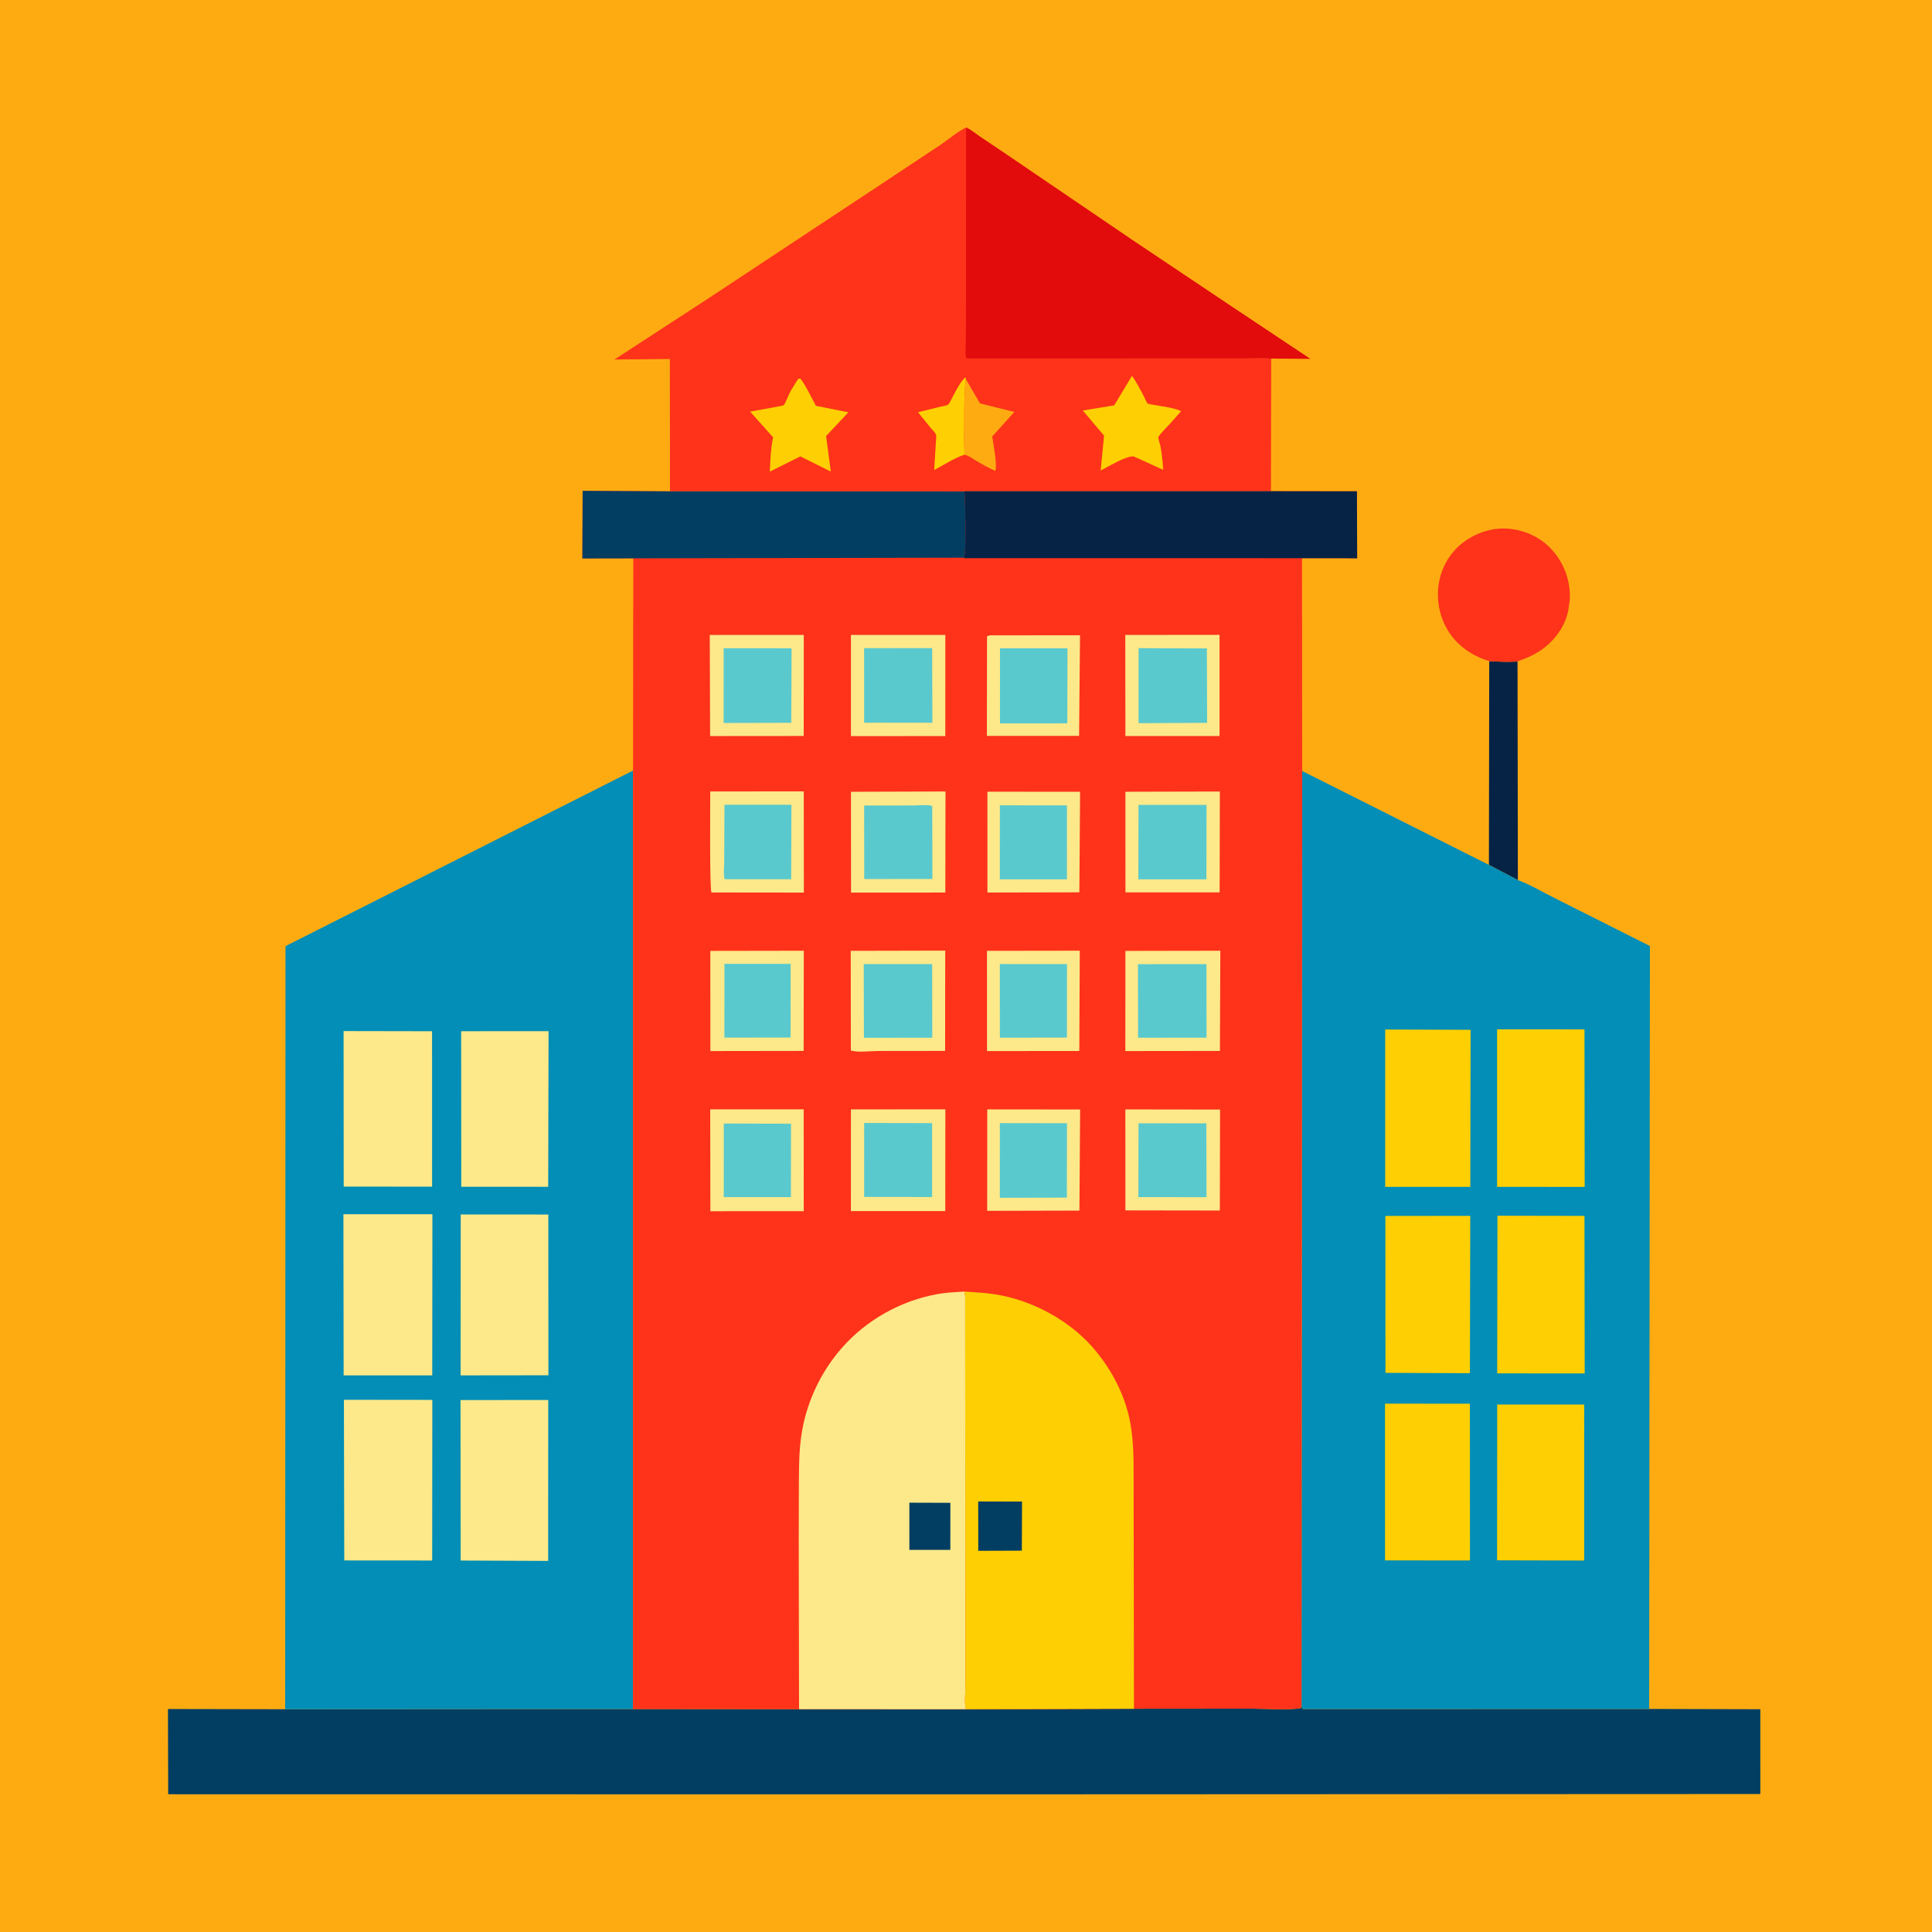
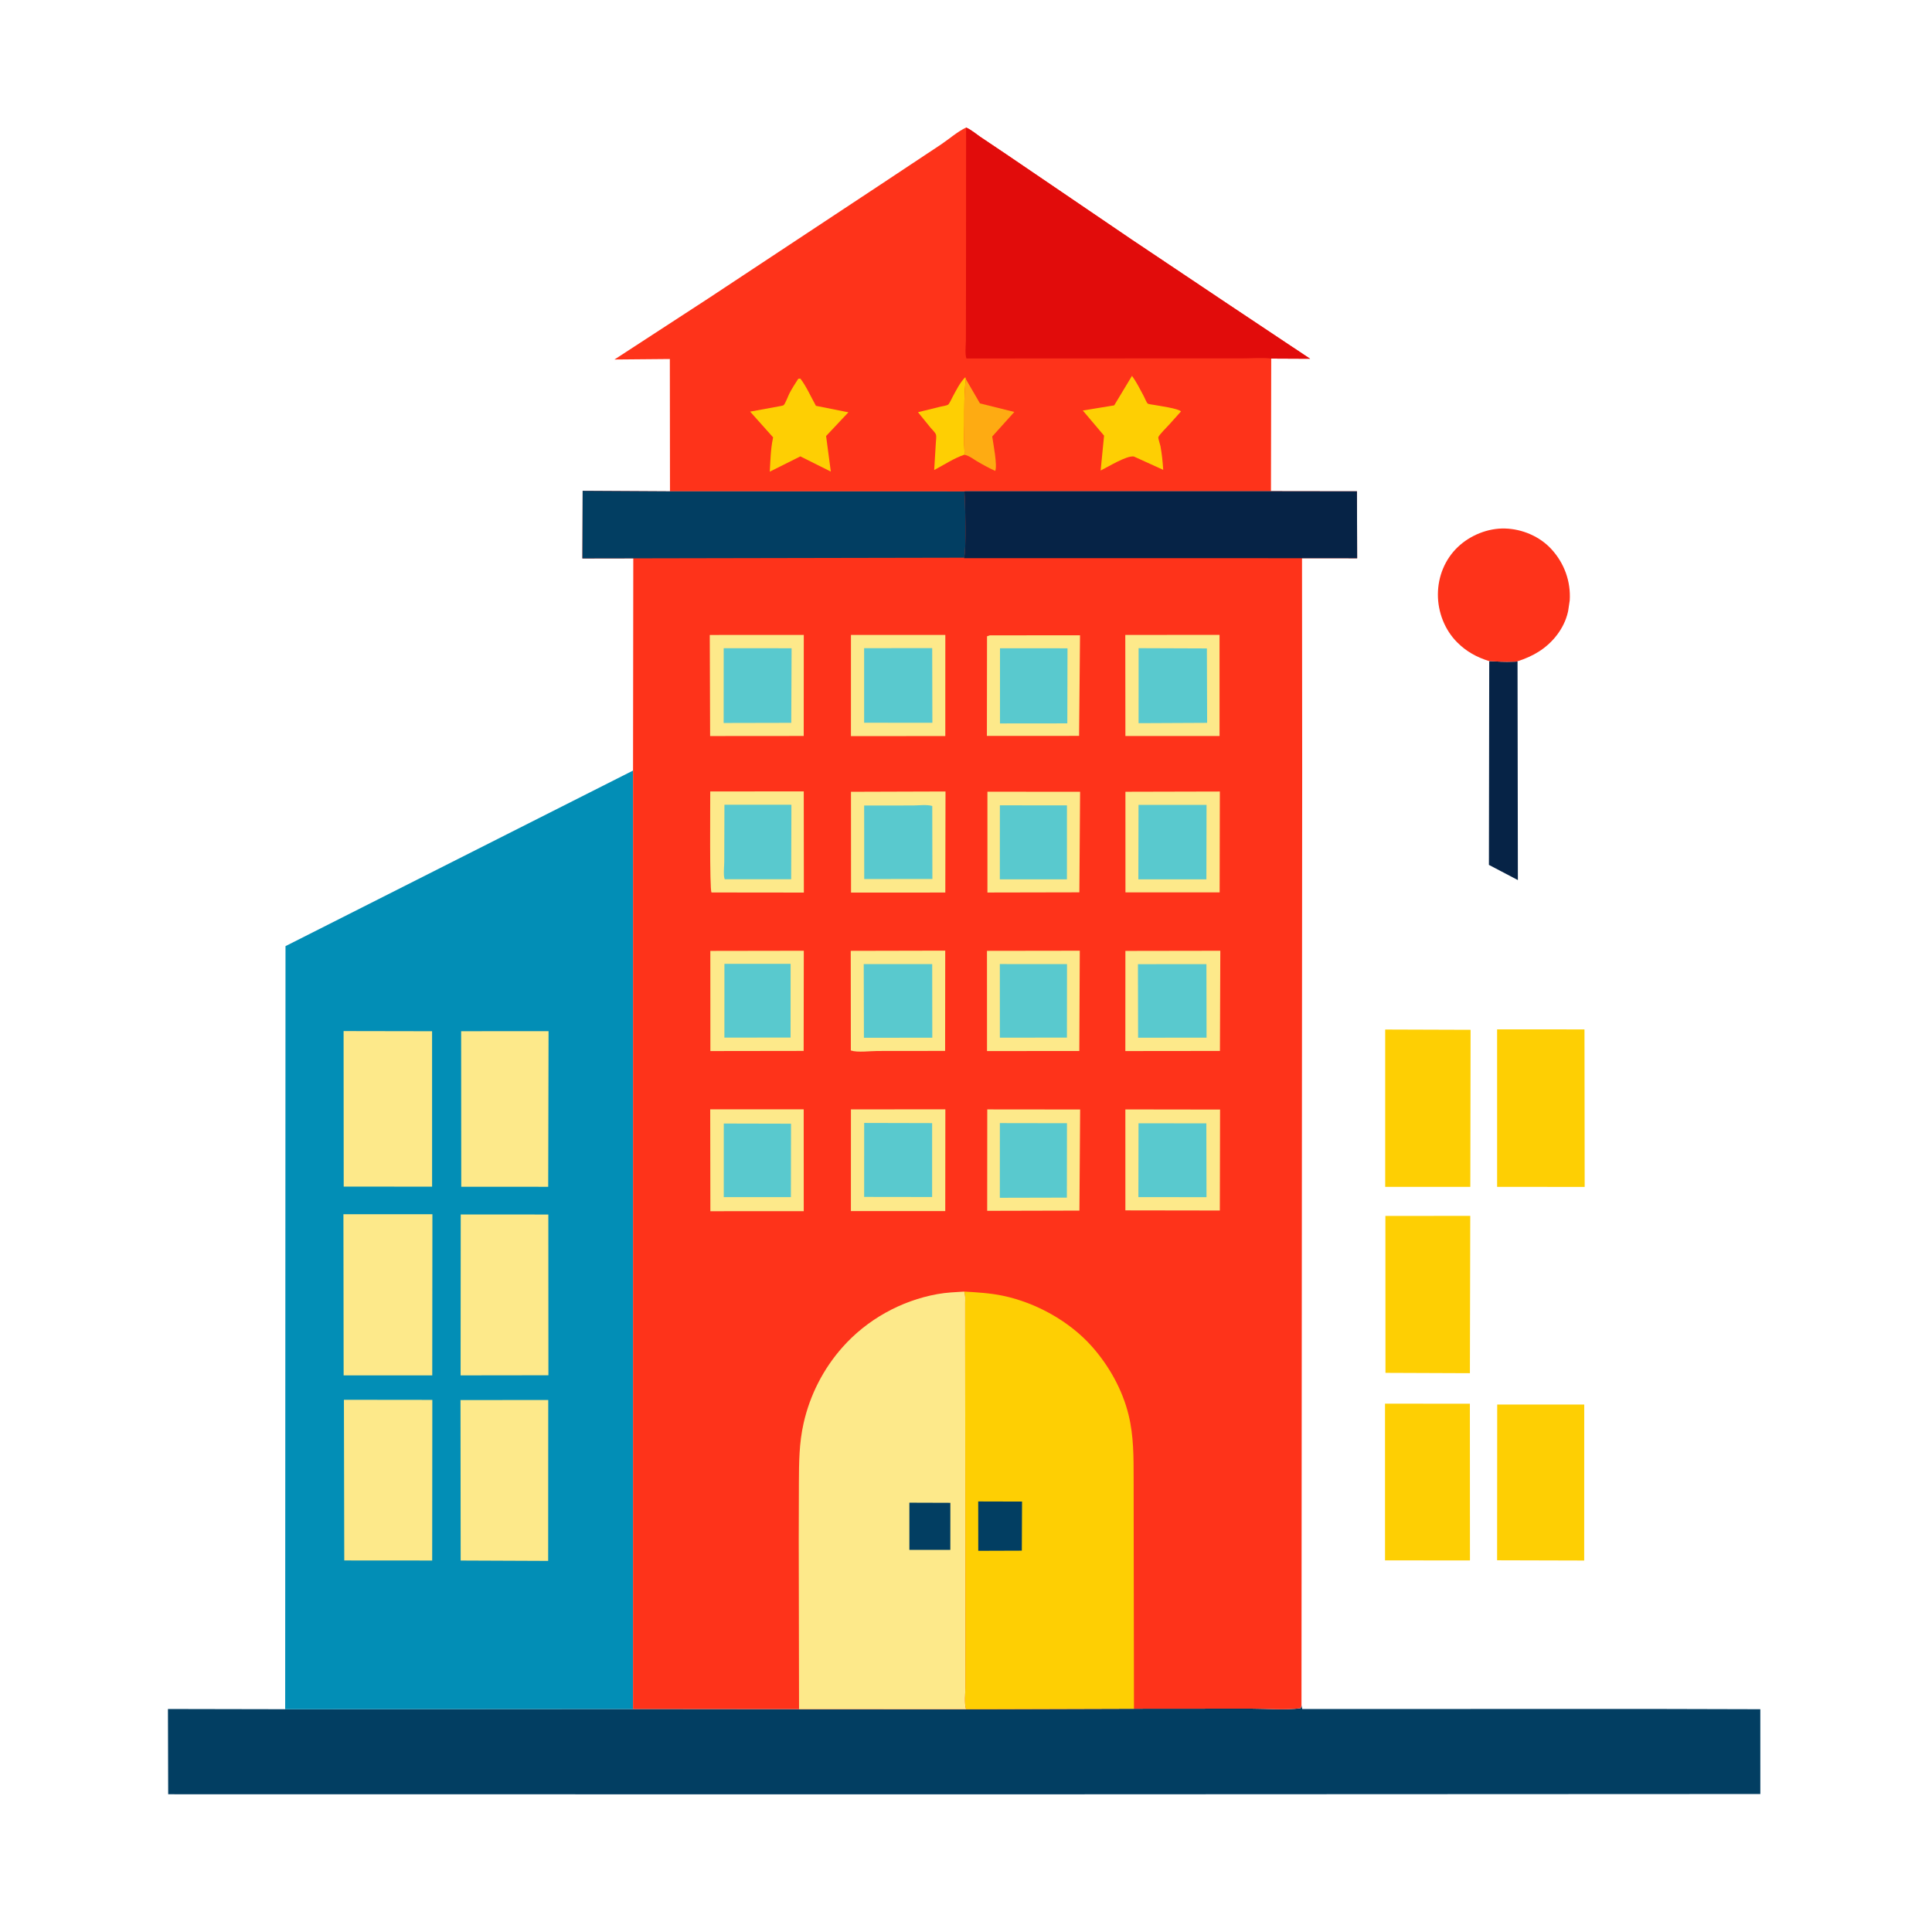
<svg xmlns="http://www.w3.org/2000/svg" version="1.1" style="display: block;" viewBox="0 0 2048 2048" width="1024" height="1024">
-   <path transform="translate(0,0)" fill="rgb(254,171,18)" d="M -0 -0 L 2048 0 L 2048 2048 L -0 2048 L -0 -0 z" />
  <path transform="translate(0,0)" fill="rgb(6,35,70)" d="M 1578.65 700.825 C 1587.02 701.256 1595.43 701.829 1603.82 701.419 C 1604.96 701.364 1607.8 701.486 1608.65 700.961 L 1609.01 932.917 L 1578.31 916.815 L 1578.65 700.825 z" />
  <path transform="translate(0,0)" fill="rgb(254,51,26)" d="M 1578.65 700.825 C 1565.49 696.733 1554.58 690.795 1544.8 681.042 C 1531.41 667.699 1524.14 648.8 1524.23 630 C 1524.31 611.137 1531.63 592.967 1545.31 579.908 C 1558.36 567.436 1577.26 559.705 1595.42 560.236 C 1613.58 560.766 1632.03 568.545 1644.42 581.974 C 1658.15 596.849 1665.24 616.219 1663.98 636.434 L 1662.33 647.5 L 1662 649.012 C 1658.05 666.266 1645.83 681.586 1630.98 690.861 C 1624.26 695.06 1616.72 698.419 1609.17 700.792 L 1608.65 700.961 C 1607.8 701.486 1604.96 701.364 1603.82 701.419 C 1595.43 701.829 1587.02 701.256 1578.65 700.825 z" />
  <path transform="translate(0,0)" fill="rgb(2,62,98)" d="M 1202.05 1811.34 L 1325.95 1811.24 C 1342.89 1811.23 1362.14 1813.02 1378.83 1810.81 L 1379.63 1807.86 L 1380.5 1811.65 L 1748.19 1811.56 L 1866.01 1811.86 L 1866.03 1901.74 L 1024.68 1902.1 L 178.286 1901.99 L 178.034 1811.62 L 302.292 1811.86 L 671.014 1811.61 L 847.028 1811.78 L 1024.05 1811.87 L 1202.05 1811.34 z" />
  <path transform="translate(0,0)" fill="rgb(254,51,26)" d="M 1024.11 135.202 C 1029.45 137.504 1034.21 141.663 1039 144.968 L 1066.8 163.631 L 1199.19 253.66 L 1304 323.848 L 1388.77 380.305 L 1347.56 380.105 L 1347.27 520.694 L 1022.91 520.676 L 1022.34 520.934 L 710.204 520.846 L 710.053 380.567 L 651.368 381.087 L 751.429 315.952 L 933.637 195.516 L 997.436 153.194 C 1006.12 147.384 1014.72 139.666 1024.11 135.202 z" />
  <path transform="translate(0,0)" fill="rgb(254,207,3)" d="M 1023.25 399.842 L 1023.83 401.847 C 1021.97 416.656 1022.21 431.994 1022.19 446.908 C 1022.17 457.564 1021.66 468.569 1022.41 479.187 C 1022.55 481.091 1022.62 480.213 1022.13 482.07 C 1011.6 485.487 1000.22 493.046 990.284 498.25 L 992.071 468.815 C 992.168 466.507 992.887 462.476 992.049 460.406 C 991.177 458.254 988.044 455.325 986.486 453.467 L 973.112 436.971 L 997 431.081 C 998.927 430.598 1003.4 430.005 1004.9 429.05 C 1006.38 428.113 1008.77 422.62 1009.77 420.787 C 1013.63 413.678 1017.52 405.611 1023.25 399.842 z" />
  <path transform="translate(0,0)" fill="rgb(254,171,18)" d="M 1023.83 401.847 L 1038.81 427.623 L 1075.24 436.684 L 1051.79 462.722 C 1052.86 470.088 1057.46 493.614 1054.99 499.185 C 1048.27 496.119 1041.86 492.626 1035.5 488.867 C 1031.46 486.476 1026.83 482.718 1022.13 482.07 C 1022.62 480.213 1022.55 481.091 1022.41 479.187 C 1021.66 468.569 1022.17 457.564 1022.19 446.908 C 1022.21 431.994 1021.97 416.656 1023.83 401.847 z" />
  <path transform="translate(0,0)" fill="rgb(254,207,3)" d="M 846.213 401.5 L 848.407 401.294 C 854.774 409.533 859.785 421.054 864.944 430.188 L 899.349 437.058 L 875.696 462.2 L 880.701 499.898 L 848.408 483.778 L 815.993 499.996 C 816.704 488.404 816.867 476.385 819.254 465.003 L 819.551 463.651 L 795.173 436.341 L 825.134 430.85 C 826.225 430.612 829.969 430.115 830.697 429.494 C 832.412 428.032 835.51 419.58 836.816 417.058 C 839.604 411.673 842.928 406.591 846.213 401.5 z" />
  <path transform="translate(0,0)" fill="rgb(254,207,3)" d="M 1199.97 398.401 C 1204.76 405.074 1208.52 412.61 1212.39 419.845 C 1213.44 421.819 1215.22 426.453 1216.64 427.831 C 1217.21 428.382 1222.18 429.011 1223.13 429.189 C 1227.91 430.076 1249.49 433.027 1251.87 436.159 L 1239.5 449.958 C 1237.43 452.314 1228.47 461.073 1227.88 463.505 C 1227.59 464.688 1229.74 470.905 1230.1 472.798 C 1231.68 481.203 1232.5 489.53 1233.06 498.054 L 1201.84 483.867 C 1193.7 482.939 1174.5 495.014 1166.73 498.785 L 1170.36 461.814 L 1147.83 435.172 L 1181.1 429.705 L 1199.97 398.401 z" />
  <path transform="translate(0,0)" fill="rgb(225,12,11)" d="M 1024.11 135.202 C 1029.45 137.504 1034.21 141.663 1039 144.968 L 1066.8 163.631 L 1199.19 253.66 L 1304 323.848 L 1388.77 380.305 L 1347.56 380.105 C 1338.05 378.899 1327.14 379.887 1317.47 379.882 L 1248.75 379.89 L 1024.43 379.997 C 1022.71 374.806 1023.89 365.865 1023.9 360.282 L 1023.99 311.997 L 1024.11 135.202 z" />
-   <path transform="translate(0,0)" fill="rgb(2,142,182)" d="M 1380.37 817.285 L 1578.31 916.815 L 1609.01 932.917 C 1622.41 937.858 1635.49 945.799 1648.33 952.165 L 1748.99 1002.81 L 1748.19 1811.56 L 1380.5 1811.65 L 1379.63 1807.86 L 1380.37 817.285 z" />
  <path transform="translate(0,0)" fill="rgb(254,207,3)" d="M 1468.17 1487.95 L 1558.13 1487.99 L 1558.22 1654.15 L 1468.19 1654.06 L 1468.17 1487.95 z" />
  <path transform="translate(0,0)" fill="rgb(254,207,3)" d="M 1468.57 1288.93 L 1558.53 1288.88 L 1558.16 1455.64 L 1468.66 1455.29 L 1468.57 1288.93 z" />
  <path transform="translate(0,0)" fill="rgb(254,207,3)" d="M 1468.36 1091.34 L 1558.88 1091.64 L 1558.59 1258.12 L 1468.37 1258.12 L 1468.36 1091.34 z" />
  <path transform="translate(0,0)" fill="rgb(254,207,3)" d="M 1587.09 1488.88 L 1679.36 1488.87 L 1679.31 1654.23 L 1586.99 1653.98 L 1587.09 1488.88 z" />
-   <path transform="translate(0,0)" fill="rgb(254,207,3)" d="M 1587.38 1288.72 L 1679.61 1288.89 L 1679.84 1455.9 L 1587.09 1455.83 L 1587.38 1288.72 z" />
  <path transform="translate(0,0)" fill="rgb(254,207,3)" d="M 1586.99 1091.17 L 1679.62 1091.21 L 1679.82 1258.19 L 1587 1258.11 L 1586.99 1091.17 z" />
  <path transform="translate(0,0)" fill="rgb(2,142,182)" d="M 302.292 1811.86 L 302.645 1002.94 L 671.045 816.84 L 671.014 1811.61 L 302.292 1811.86 z" />
  <path transform="translate(0,0)" fill="rgb(253,233,138)" d="M 488.828 1093.12 L 581.493 1093.09 L 581.12 1258.05 L 488.952 1258 L 488.828 1093.12 z" />
  <path transform="translate(0,0)" fill="rgb(253,233,138)" d="M 364.214 1092.98 L 458.02 1093.15 L 458.041 1257.92 L 364.335 1257.83 L 364.214 1092.98 z" />
  <path transform="translate(0,0)" fill="rgb(253,233,138)" d="M 488.154 1484.1 L 581.163 1484.08 L 581.078 1654.63 L 488.322 1654.24 L 488.154 1484.1 z" />
  <path transform="translate(0,0)" fill="rgb(253,233,138)" d="M 488.386 1287.41 L 581.256 1287.43 L 581.339 1457.84 L 488.249 1457.96 L 488.386 1287.41 z" />
  <path transform="translate(0,0)" fill="rgb(253,233,138)" d="M 364.571 1483.83 L 458.284 1483.94 L 458.136 1654.22 L 364.934 1654.15 L 364.571 1483.83 z" />
  <path transform="translate(0,0)" fill="rgb(253,233,138)" d="M 364.044 1287.11 L 458.368 1287.15 L 458.203 1457.96 L 364.267 1457.95 L 364.044 1287.11 z" />
  <path transform="translate(0,0)" fill="rgb(254,51,26)" d="M 671.309 591.857 L 617.361 591.948 L 617.625 520.316 L 710.204 520.846 L 1022.34 520.934 L 1022.91 520.676 L 1347.27 520.694 L 1438.42 520.82 L 1438.64 591.773 L 1380.19 591.71 L 1380.37 817.285 L 1379.63 1807.86 L 1378.83 1810.81 C 1362.14 1813.02 1342.89 1811.23 1325.95 1811.24 L 1202.05 1811.34 L 1024.05 1811.87 L 847.028 1811.78 L 671.014 1811.61 L 671.045 816.84 L 671.309 591.857 z" />
  <path transform="translate(0,0)" fill="rgb(253,233,138)" d="M 1046.23 1007.92 L 1144.61 1007.78 L 1144.12 1114.1 L 1046.28 1114.17 L 1046.23 1007.92 z" />
  <path transform="translate(0,0)" fill="rgb(89,201,206)" d="M 1059.86 1021.95 L 1131.08 1021.98 L 1130.99 1099.92 L 1059.9 1099.96 L 1059.86 1021.95 z" />
  <path transform="translate(0,0)" fill="rgb(253,233,138)" d="M 1046.71 839.255 L 1144.93 839.292 L 1144.17 945.915 L 1046.72 946.109 L 1046.71 839.255 z" />
  <path transform="translate(0,0)" fill="rgb(89,201,206)" d="M 1059.91 853.663 L 1131.01 853.739 L 1130.99 932.148 L 1059.86 932.124 L 1059.91 853.663 z" />
  <path transform="translate(0,0)" fill="rgb(253,233,138)" d="M 1049.22 673.5 L 1144.86 673.412 L 1143.88 780.064 L 1046.15 780.115 L 1046.28 674.5 L 1049.22 673.5 z" />
  <path transform="translate(0,0)" fill="rgb(89,201,206)" d="M 1060.04 687.188 L 1131.61 687.231 L 1131.41 766.787 L 1060.01 766.861 L 1060.04 687.188 z" />
  <path transform="translate(0,0)" fill="rgb(253,233,138)" d="M 752.98 1007.98 L 852.059 1007.82 L 851.896 1114.02 L 753.041 1114.16 L 752.98 1007.98 z" />
  <path transform="translate(0,0)" fill="rgb(89,201,206)" d="M 767.92 1021.71 L 838.09 1021.68 L 838.04 1099.84 L 767.885 1099.93 L 767.92 1021.71 z" />
  <path transform="translate(0,0)" fill="rgb(253,233,138)" d="M 1046.54 1176.01 L 1144.98 1176.11 L 1144.23 1283.29 L 1046.46 1283.53 L 1046.54 1176.01 z" />
  <path transform="translate(0,0)" fill="rgb(89,201,206)" d="M 1059.9 1190.53 L 1131.03 1190.65 L 1130.93 1269.53 L 1059.86 1269.7 L 1059.9 1190.53 z" />
  <path transform="translate(0,0)" fill="rgb(253,233,138)" d="M 752.891 838.979 L 852.014 838.901 L 852.121 946.174 L 754.189 946.063 C 752.109 942.466 752.95 851.423 752.891 838.979 z" />
  <path transform="translate(0,0)" fill="rgb(89,201,206)" d="M 767.927 853.058 L 838.937 853.087 L 838.688 932.038 L 768.277 932.029 C 766.554 928.739 767.723 918.073 767.737 913.87 L 767.927 853.058 z" />
  <path transform="translate(0,0)" fill="rgb(253,233,138)" d="M 901.822 1007.92 L 1001.98 1007.7 L 1001.86 1114.01 L 930.072 1114.09 C 922.386 1114.1 908.99 1115.91 901.922 1113.55 L 901.822 1007.92 z" />
  <path transform="translate(0,0)" fill="rgb(89,201,206)" d="M 915.592 1021.97 L 988.171 1022 L 988.274 1100.04 L 915.791 1100.06 L 915.592 1021.97 z" />
  <path transform="translate(0,0)" fill="rgb(253,233,138)" d="M 752.376 673.088 L 852.046 673.027 L 851.969 780.168 L 752.757 780.246 L 752.376 673.088 z" />
  <path transform="translate(0,0)" fill="rgb(89,201,206)" d="M 767.141 687.124 L 839.128 687.184 L 838.768 766.225 L 767.093 766.381 L 767.141 687.124 z" />
  <path transform="translate(0,0)" fill="rgb(253,233,138)" d="M 1193 839.287 L 1293.08 839.046 L 1292.87 945.964 L 1193.03 945.983 L 1193 839.287 z" />
  <path transform="translate(0,0)" fill="rgb(89,201,206)" d="M 1206.87 853.25 L 1278.98 853.251 L 1278.82 932.122 L 1206.7 932.13 L 1206.87 853.25 z" />
  <path transform="translate(0,0)" fill="rgb(253,233,138)" d="M 1192.97 1007.99 L 1293.58 1007.83 L 1293.17 1114.05 L 1192.91 1114.16 L 1192.97 1007.99 z" />
  <path transform="translate(0,0)" fill="rgb(89,201,206)" d="M 1206.27 1022.08 L 1278.86 1022.01 L 1278.99 1099.97 L 1206.42 1100.01 L 1206.27 1022.08 z" />
  <path transform="translate(0,0)" fill="rgb(253,233,138)" d="M 752.858 1175.96 L 851.943 1175.93 L 852.002 1283.89 L 753.03 1283.94 L 752.858 1175.96 z" />
  <path transform="translate(0,0)" fill="rgb(89,201,206)" d="M 767.235 1191 L 838.536 1191.17 L 838.39 1269.01 L 767.206 1268.99 L 767.235 1191 z" />
  <path transform="translate(0,0)" fill="rgb(253,233,138)" d="M 1192.85 673.067 L 1292.76 672.979 L 1292.77 780.224 L 1192.97 780.201 L 1192.85 673.067 z" />
  <path transform="translate(0,0)" fill="rgb(89,201,206)" d="M 1206.96 687.088 L 1279.34 687.357 L 1279.61 766.239 L 1206.94 766.586 L 1206.96 687.088 z" />
  <path transform="translate(0,0)" fill="rgb(253,233,138)" d="M 902.07 839.314 L 1002.28 838.998 L 1002.07 946.145 L 902.132 946.173 L 902.07 839.314 z" />
  <path transform="translate(0,0)" fill="rgb(89,201,206)" d="M 916.031 853.903 L 967.497 853.84 C 973.479 853.836 982.796 852.641 988.236 854.396 L 988.371 931.749 L 916.114 931.808 L 916.031 853.903 z" />
  <path transform="translate(0,0)" fill="rgb(253,233,138)" d="M 902.045 673.078 L 1002.08 673.058 L 1002.06 780.251 L 902.029 780.341 L 902.045 673.078 z" />
  <path transform="translate(0,0)" fill="rgb(89,201,206)" d="M 916.001 687.078 L 988.173 687.04 L 988.354 766.19 L 916.01 766.12 L 916.001 687.078 z" />
  <path transform="translate(0,0)" fill="rgb(253,233,138)" d="M 1192.93 1176.03 L 1293.31 1176.17 L 1293.07 1283.2 L 1192.95 1283.05 L 1192.93 1176.03 z" />
  <path transform="translate(0,0)" fill="rgb(89,201,206)" d="M 1206.87 1190.72 L 1278.77 1190.8 L 1278.93 1269.03 L 1206.73 1269.01 L 1206.87 1190.72 z" />
  <path transform="translate(0,0)" fill="rgb(253,233,138)" d="M 902.023 1175.98 L 1002.12 1175.94 L 1002.01 1283.78 L 901.991 1283.79 L 902.023 1175.98 z" />
  <path transform="translate(0,0)" fill="rgb(89,201,206)" d="M 916.056 1190.37 L 988.099 1190.55 L 988.082 1268.89 L 916.022 1268.79 L 916.056 1190.37 z" />
  <path transform="translate(0,0)" fill="rgb(2,62,98)" d="M 671.309 591.857 L 617.361 591.948 L 617.625 520.316 L 710.204 520.846 L 1022.34 520.934 C 1023.16 530.979 1024.53 584.609 1021.92 591.186 L 671.309 591.857 z" />
  <path transform="translate(0,0)" fill="rgb(6,35,70)" d="M 1347.27 520.694 L 1438.42 520.82 L 1438.64 591.773 L 1380.19 591.71 L 1021.99 591.701 L 1021.92 591.186 C 1024.53 584.609 1023.16 530.979 1022.34 520.934 L 1022.91 520.676 L 1347.27 520.694 z" />
  <path transform="translate(0,0)" fill="rgb(253,233,138)" d="M 1022.1 1369.12 C 1023.53 1372.96 1023.11 1377 1023.12 1381.04 L 1023.12 1403.51 L 1023.16 1479.38 L 1023.42 1737.58 L 1023.36 1788.26 C 1023.35 1795.08 1022.06 1805.47 1024.05 1811.87 L 847.028 1811.78 L 846.693 1631.3 L 846.865 1571.9 C 846.997 1550.05 847.02 1529.98 851.881 1508.5 C 858.616 1478.75 872.708 1451.16 892.897 1428.32 C 918.95 1398.84 955.003 1378.8 993.694 1371.8 C 1003.05 1370.11 1012.62 1369.69 1022.1 1369.12 z" />
  <path transform="translate(0,0)" fill="rgb(2,62,98)" d="M 963.969 1592.91 L 1007.42 1593.05 L 1007.39 1642.94 L 963.978 1642.93 L 963.969 1592.91 z" />
  <path transform="translate(0,0)" fill="rgb(254,207,3)" d="M 1022.1 1369.12 C 1035.84 1369.93 1049.37 1370.69 1062.89 1373.5 C 1098.02 1380.8 1133.56 1400.44 1157.42 1427.28 C 1175.6 1447.74 1189.75 1473.04 1196.31 1499.71 C 1201.82 1522.12 1201.67 1544.64 1201.7 1567.54 L 1201.77 1630.7 L 1202.05 1811.34 L 1024.05 1811.87 C 1022.06 1805.47 1023.35 1795.08 1023.36 1788.26 L 1023.42 1737.58 L 1023.16 1479.38 L 1023.12 1403.51 L 1023.12 1381.04 C 1023.11 1377 1023.53 1372.96 1022.1 1369.12 z" />
  <path transform="translate(0,0)" fill="rgb(2,62,98)" d="M 1036.94 1591.61 L 1083.41 1591.73 L 1083.18 1643.77 L 1037 1643.93 L 1036.94 1591.61 z" />
</svg>